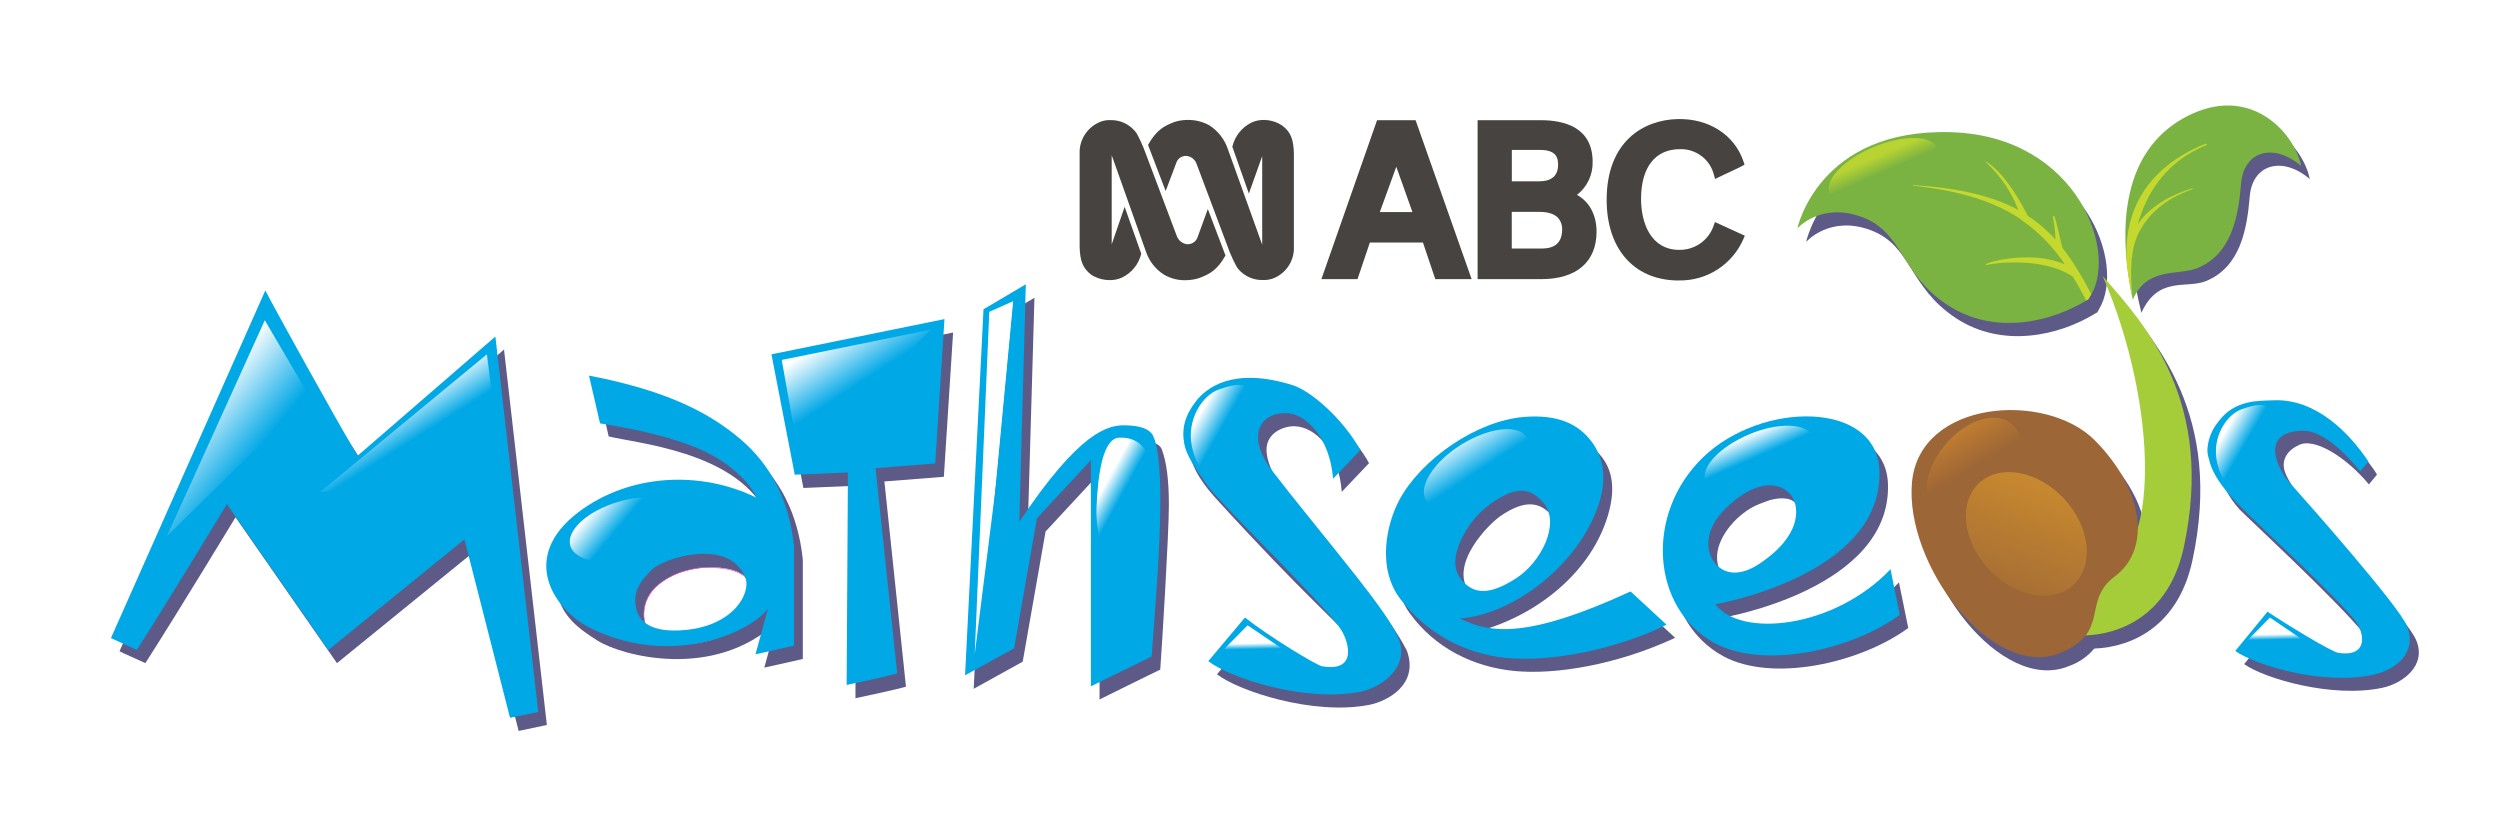
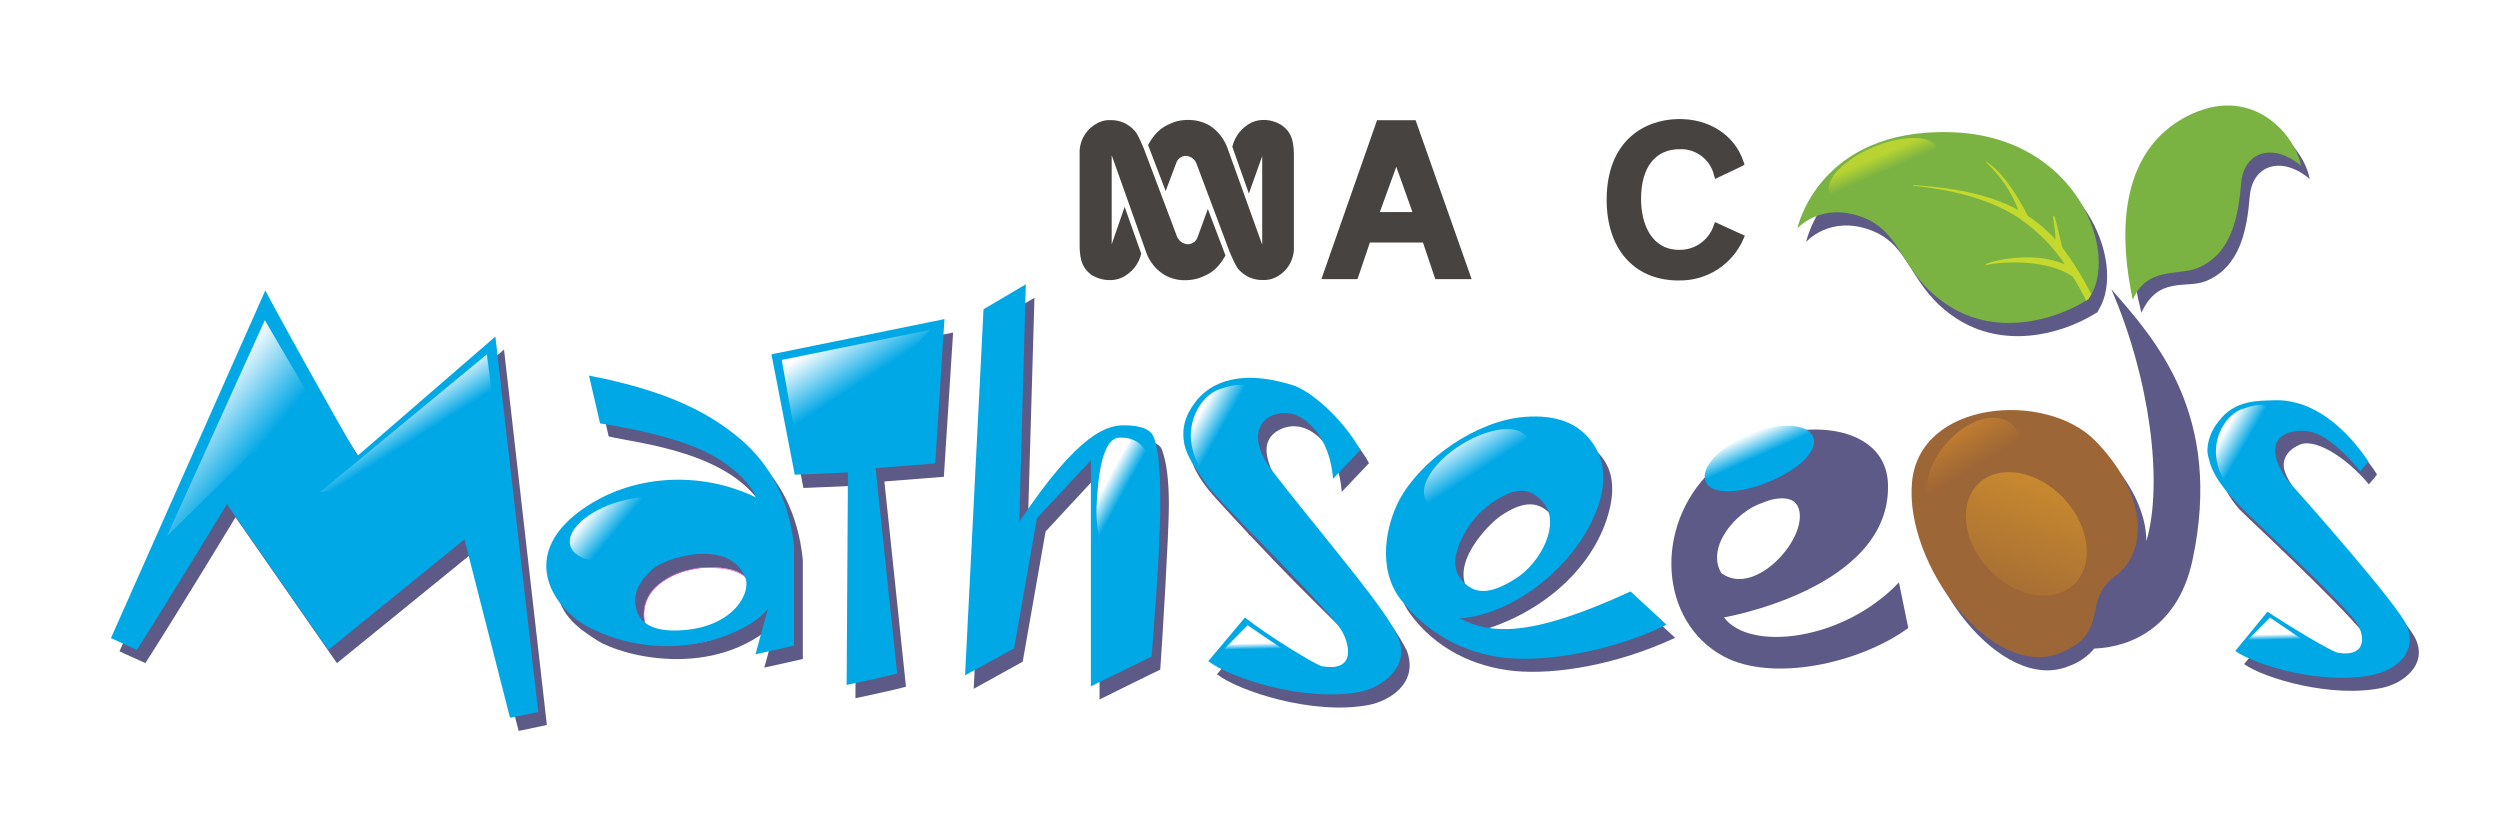
<svg xmlns="http://www.w3.org/2000/svg" width="396px" height="129px" viewBox="0 0 396 129" version="1.1">
  <title>ms-logo-abc-black-shadow</title>
  <defs>
    <filter x="-4.3%" y="-15.2%" width="108.6%" height="130.5%" filterUnits="objectBoundingBox" id="shadow">
      <feOffset dx="2" dy="2" in="SourceAlpha" result="shadowOffsetOuter1" />
      <feGaussianBlur stdDeviation="3" in="shadowOffsetOuter1" result="shadowBlurOuter1" />
      <feColorMatrix values="0 0 0 0 0   0 0 0 0 0   0 0 0 0 0  0 0 0 0.24 0" type="matrix" in="shadowBlurOuter1" result="shadowMatrixOuter1" />
      <feMerge>
        <feMergeNode in="shadowMatrixOuter1" />
        <feMergeNode in="SourceGraphic" />
      </feMerge>
    </filter>
    <linearGradient x1="18.773%" y1="35.259%" x2="93.812%" y2="108.855%" id="linearGradient-2">
      <stop stop-color="#FFFFFF" offset="0%" />
      <stop stop-color="#00A8E6" offset="38%" />
    </linearGradient>
    <linearGradient x1="36.544%" y1="39.04%" x2="82.249%" y2="93.689%" id="linearGradient-3">
      <stop stop-color="#FFFFFF" offset="0%" />
      <stop stop-color="#00A8E6" offset="38%" />
    </linearGradient>
    <linearGradient x1="16.22%" y1="32.815%" x2="87.872%" y2="68.734%" id="linearGradient-4">
      <stop stop-color="#FFFFFF" offset="0%" />
      <stop stop-color="#00A8E6" offset="38%" />
    </linearGradient>
    <linearGradient x1="27.088%" y1="9.479%" x2="87.993%" y2="94.263%" id="linearGradient-5">
      <stop stop-color="#FFFFFF" offset="0%" />
      <stop stop-color="#00A8E6" offset="38%" />
    </linearGradient>
    <linearGradient x1="48.695%" y1="49.017%" x2="50.771%" y2="50.582%" id="linearGradient-6">
      <stop stop-color="#FFFFFF" offset="0%" />
      <stop stop-color="#00A8E6" offset="58%" />
      <stop stop-color="#00A8E6" offset="64%" />
    </linearGradient>
    <linearGradient x1="29.221%" y1="25.642%" x2="70.197%" y2="74.454%" id="linearGradient-7">
      <stop stop-color="#FFFFFF" offset="0%" />
      <stop stop-color="#00A8E6" offset="38%" />
    </linearGradient>
    <linearGradient x1="26.102%" y1="24.081%" x2="86.167%" y2="76.178%" id="linearGradient-8">
      <stop stop-color="#FFFFFF" offset="0%" />
      <stop stop-color="#00A8E6" offset="38%" />
    </linearGradient>
    <linearGradient x1="49.157%" y1="38.067%" x2="50.584%" y2="70.618%" id="linearGradient-9">
      <stop stop-color="#FFFFFF" offset="0%" />
      <stop stop-color="#00A8E6" offset="38%" />
    </linearGradient>
    <linearGradient x1="24.636%" y1="20.217%" x2="96.333%" y2="104.557%" id="linearGradient-10">
      <stop stop-color="#FFFFFF" offset="0%" />
      <stop stop-color="#00A8E6" offset="38%" />
    </linearGradient>
    <linearGradient x1="18.949%" y1="32.776%" x2="63.429%" y2="94.87%" id="linearGradient-11">
      <stop stop-color="#FFFFFF" offset="0%" />
      <stop stop-color="#00A8E6" offset="38%" />
    </linearGradient>
    <linearGradient x1="27.194%" y1="24.264%" x2="85.558%" y2="76.061%" id="linearGradient-12">
      <stop stop-color="#FFFFFF" offset="0%" />
      <stop stop-color="#00A8E6" offset="38%" />
    </linearGradient>
    <linearGradient x1="49.133%" y1="38.021%" x2="50.586%" y2="70.661%" id="linearGradient-13">
      <stop stop-color="#FFFFFF" offset="0%" />
      <stop stop-color="#00A8E6" offset="38%" />
    </linearGradient>
    <linearGradient x1="32.378%" y1="30.866%" x2="66.84%" y2="78.591%" id="linearGradient-14">
      <stop stop-color="#B9D432" offset="11%" />
      <stop stop-color="#7BB342" offset="47%" />
    </linearGradient>
    <linearGradient x1="29.393%" y1="12.119%" x2="63.185%" y2="73.336%" id="linearGradient-15">
      <stop stop-color="#C27E30" offset="7%" />
      <stop stop-color="#9D6636" offset="60%" />
    </linearGradient>
    <linearGradient x1="69.021%" y1="-4.904%" x2="12.271%" y2="158.391%" id="linearGradient-16">
      <stop stop-color="#CA8B2E" offset="7%" />
      <stop stop-color="#9D6636" offset="73%" />
    </linearGradient>
  </defs>
  <g id="Ms" stroke="none" stroke-width="1" fill="none" fill-rule="evenodd">
    <g id="ms-logo-abc-black-shadow" filter="url(#shadow)" transform="translate(12, 12)">
      <g id="Mathsees_logo">
        <path d="M371.19,86.194 C367.451,78.607 355.467,66.179 350.792,60.669 C350.57,60.454 350.465,60.145 350.51,59.839 C350.555,59.533 350.743,59.267 351.017,59.124 C353.157,57.948 358.304,62.993 361.271,67.006 L365.878,61.469 C360.786,50.32 345.576,40.449 335.431,50.914 C333.948,45.863 331.172,40.948 327.912,36.279 C328.554,34.911 329.88,34.228 331.89,33.982 C354.196,31.5 336.033,2.537 355.994,21.431 C353.259,-9.372 322.183,-4.429 320.126,20.153 C314.889,7.807 294.423,-3.349 275.597,10.09 C267.004,18.403 268.59,20.57 266.6,30.687 C291.934,8.279 282.815,55.939 319.237,38.029 C321.299,44.371 322.549,50.95 322.956,57.607 C316.024,45.705 292.727,44.249 286.924,58.495 C275.432,36.183 240.221,57.347 247.385,78.853 L244.773,76.44 C241.704,77.861 238.43,79.365 235.812,80.343 C246.441,69.966 247.104,56.164 234.745,50.108 C219.146,45.452 201.174,60.806 202.91,75.537 C201.024,73.154 199.251,70.916 197.592,68.824 L206.171,59.828 C196.45,38.89 174.179,38.398 170.775,53.252 C165.026,46.99 156.118,52.897 151.908,58.16 L152.721,28.274 L151.279,29.128 L151.354,26.189 L138.516,33.845 L138.557,33.161 L105,39.997 L108.226,56.65 C101.698,48.891 87.124,42.698 75.879,42.759 L78.757,55.44 L79.686,55.597 L80.124,57.525 C83.767,58.14 87.267,58.735 90.289,59.507 C83.398,60.327 75.639,63.499 71.777,69.364 L67.963,35.93 L66.937,36.819 L66.595,33.845 L43.442,53.895 C38.807,45.897 33.756,36.805 29.244,27.734 L29.1,28.055 L27.877,25.656 L0,88.348 L1.873,89.284 L1.367,90.426 C2.946,91.287 8.422,93.734 10.083,94.493 C14.116,88.232 19.899,78.812 23.468,72.946 L38.814,95.02 L58.638,78.894 L64.791,102.915 L65.584,102.744 L66.158,105 L75.626,102.997 L73.575,84.902 C79.447,92.976 92.941,94.698 102.327,91.663 L101.855,93.311 L103.906,92.846 L103.222,95.396 L115.903,92.545 C115.725,86.311 116.826,71.634 113.9,66.001 L117.55,65.851 L117.386,97.856 L118.753,97.576 L118.753,99.935 C122.547,99.148 128.624,98.055 132.425,96.674 L129.048,64.757 L137.559,64.073 L135.891,97.754 L137.402,96.913 L137.258,99.839 L150.465,92.531 L154.177,71.422 L156.064,69.371 L156.064,99.121 L157.431,98.438 L157.431,101.172 L172.402,93.816 C173.085,84.144 174.193,71.689 173.803,62.822 C178.185,69.986 191.679,81.908 196.526,88.115 C196.634,88.378 196.725,88.647 196.799,88.922 C194.4,88.833 186.333,82.51 182.724,80.117 L173.468,91.144 L175.355,92.6 L174.835,93.222 C180.55,99.825 213.732,107.892 211.749,89.435 C223.254,98.615 240.091,95.519 253.298,88.99 C262.766,98.95 281.503,94.24 291.319,86.646 L289.323,76.918 C295.564,89.353 307.595,100.844 318.998,91.383 C332.3,90.152 336.669,78.005 337.14,66.63 C341.194,71.894 353.047,82.018 357.122,86.755 C355.331,86.317 347.736,81.286 344.598,79.235 L335.26,90.357 C344.564,99.224 375.92,103.489 371.19,86.194 Z" id="Path" fill="#FFFFFF" fill-rule="nonzero" />
        <path d="M44.016,60.286 C40.523,54.387 29.948,39.143 28.458,36.231 L4.929,89.154 L5.612,89.496 L9.03,91.034 C14.437,82.592 23.31,67.936 23.31,67.936 L39.375,91.041 L60.935,73.514 L68.154,101.78 L72.625,100.837 L65.837,41.365 L44.016,60.286 Z" id="Path" fill="#5D5A87" fill-rule="nonzero" />
        <path d="M104.658,57.62 C99.907,53.614 81.211,47.572 80.691,47.572 L82.414,55.132 C86.72,56.198 102.272,57.525 107.153,66.903 C105.834,66.042 74.074,74.491 74.081,77.841 C74.081,83.146 77.451,85.436 80.623,87.459 C84.437,89.893 99.114,93.816 109.04,84.54 L107.064,91.752 L113.168,90.385 L113.168,74.662 C112.426,67.48 109.589,61.799 104.658,57.62 Z M87.992,83.31 C87.992,79.256 92.032,77 95.211,76.269 C96.831,75.893 105.341,74.526 105.608,80.733 C105.717,83.316 88.047,91.841 87.992,83.31 Z" id="Shape" fill="#5D5A87" fill-rule="nonzero" />
        <path d="M101.568,86.133 C99.465,87.3 97.103,87.921 94.698,87.938 C90.227,87.938 87.992,86.39 87.992,83.296 C88.002,81.449 88.859,79.708 90.316,78.572 C91.746,77.431 93.422,76.638 95.211,76.255 C95.832,76.093 96.465,75.976 97.104,75.906 L98.389,75.906 C102.454,75.906 104.804,77.139 105.437,79.605 C105.535,79.969 105.592,80.342 105.608,80.719 C105.608,82.902 104.261,84.706 101.568,86.133 Z" id="Path" stroke="#EA5CCF" stroke-width="0.1" />
        <path d="M113.257,63.294 L121.679,62.939 L121.501,96.599 C122.93,96.312 128.645,95.054 129.506,94.773 L126.088,62.262 L135.508,61.524 L136.971,38.671 L109.566,44.256 L113.257,63.294 Z" id="Path" fill="#5D5A87" fill-rule="nonzero" />
        <path d="M165.661,55.474 C160.972,54.619 151.518,64.477 148.825,68.715 L149.857,33.168 L143.158,37.119 L140.232,95.108 L147.997,90.809 L151.62,70.192 L160.165,60.977 L160.165,96.797 C160.165,96.797 169.114,92.36 169.783,92.073 C170.064,88.341 171.151,70.54 171.151,65.96 C171.151,62.064 170.779,59.142 170.036,57.196 C169.585,56.055 168.081,55.918 165.661,55.474 Z" id="Path" fill="#5D5A87" fill-rule="nonzero" />
        <path d="M186.62,57.108 C186.696,54.592 189.238,53.478 191.07,53.519 C194.427,53.601 198.023,57.381 198.535,63.909 L202.856,59.363 C200.723,55.378 196.204,51.338 193.531,49.793 C191.535,48.645 164.096,49.028 178.656,65.017 C193.217,81.006 198.269,84.841 200.579,87.944 C200.579,97.344 192.26,91.267 184.576,85.894 L178.773,92.805 C182.191,95.464 194.01,99.36 202.842,97.658 C205.884,97.07 210.799,94.35 208.837,89.038 C203.027,77.786 186.395,64.347 186.62,57.108 Z" id="Path" fill="#5D5A87" fill-rule="nonzero" />
        <path d="M347.811,60.307 C347.442,58.571 348.57,57.203 350.06,56.54 C352.521,55.173 357.675,58.434 361.23,62.727 L362.515,61.182 C362.112,60.488 361.655,59.828 361.148,59.206 C355.536,52.131 345.46,49.397 339.061,54.756 C335.643,57.607 337.509,63.082 340.729,66.678 C341.488,67.526 356.185,81.095 360.492,86.434 C364.655,90.911 353.143,93.447 346.574,84.978 L341.467,91.191 C344.646,93.461 355.44,96.66 363.411,94.938 C366.576,94.254 370.472,91.417 368.702,87.35 C366.747,82.934 348.816,65.229 347.811,60.307 Z" id="Path" fill="#5D5A87" fill-rule="nonzero" />
        <path d="M259.081,83.795 C259.081,83.795 285.55,79.263 285.057,62.713 C284.743,51.543 266.471,51.55 257.153,60.478 C247.836,69.405 248.868,84.513 259.013,89.968 C266.724,94.117 280.559,91.103 288.27,85.477 L286.794,78.251 C277.907,87.596 263.08,89.223 259.081,83.795 Z M258.664,76.788 C256.538,73.165 259.901,69.269 261.234,68.059 C263.347,66.131 264.768,65.817 266.348,65.215 C268.2,64.723 270.059,64.771 270.757,66.186 C272.958,70.65 264.112,80.842 258.678,76.788 L258.664,76.788 Z" id="Shape" fill="#5D5A87" fill-rule="nonzero" />
        <path d="M219.508,86.174 C228.88,83.843 237.589,77.157 240.521,68.202 C241.779,64.354 241.766,60.956 239.701,58.352 C229.946,46.047 200.149,70.424 209.254,83.07 C213.28,88.69 219.433,91.656 225.886,92.285 C232.339,92.914 242.101,91.335 251.343,87.028 L245.648,81.765 C242.853,83.064 230.063,87.958 219.508,86.174 Z M223.712,67.717 C227.397,65.195 229.912,65.352 231.86,67.758 C237.274,74.416 221.354,83.159 218.79,79.837 C215.42,75.462 221.777,69.043 223.712,67.71 L223.712,67.717 Z" id="Shape" fill="#5D5A87" fill-rule="nonzero" />
        <path d="M282.323,22.463 C288.858,24.904 288.263,31.411 295.81,36.388 C303.22,41.269 312.216,39.122 317.815,35.704 L317.815,35.704 L318.054,35.547 L318.116,35.547 L318.116,35.547 L318.205,35.492 L318.499,34.966 C322.867,27.652 316.079,9.673 296.446,9.085 C275.412,8.443 272.09,24.323 272.09,24.323 C272.09,24.323 275.815,20.03 282.323,22.463 Z" id="Path" fill="#5D5A87" fill-rule="nonzero" />
        <path d="M342.363,17.09 C342.8,11.977 347.558,10.678 351.858,14.356 C350.949,9.413 344.338,1.785 334.768,6.03 C326.756,9.571 320.146,14.992 325.198,35.547 C327.857,29.675 332.287,31.767 335.356,30.55 C340.948,28.315 341.932,22.169 342.363,17.09 Z" id="Path" fill="#5D5A87" fill-rule="nonzero" />
        <path d="M325.984,71.723 C325.984,67.423 323.673,62.364 319.182,57.832 C311.43,50.005 291.408,51.427 290.225,64.484 C289.043,77.54 302.981,95.929 313.707,91.513 C315.272,90.963 316.662,90.004 317.733,88.737 C323.988,88.478 331.084,84.971 333.278,74.778 C338.227,51.817 327.413,39.738 320.44,31.828 C326.613,46.068 328.664,62.665 325.984,71.723 Z" id="Path" fill="#5D5A87" fill-rule="nonzero" />
        <path d="M66.787,99.695 L59.568,71.436 L38.008,88.956 L21.943,65.851 C21.943,65.851 13.057,80.514 7.677,88.949 C7.677,88.949 3.903,87.24 3.575,87.069 L28.027,32.006 C29.517,34.925 39.142,52.309 42.636,58.201 L64.469,39.307 L71.258,98.779 L66.787,99.695 Z" id="Path" fill="#00A8E6" fill-rule="nonzero" />
        <path d="M79.256,85.347 C73.937,82.612 68.072,74.409 77.608,67.136 C85.811,60.943 97.084,60.546 105.786,64.819 C105.102,62.911 102.518,60.293 99.428,58.461 C96.853,56.916 93.103,55.572 88.176,54.428 C86.458,54.022 84.082,53.567 81.047,53.061 L79.297,45.493 C92.032,47.954 98.512,51.536 103.263,55.542 C108.194,59.717 111.031,65.386 111.774,72.55 L111.774,88.273 L105.669,89.64 L107.645,82.421 C104.302,86.68 91.54,91.67 79.256,85.347 Z M89.202,76.282 C87.91,77.595 86.584,79.017 86.625,81.225 C86.693,84.321 88.867,86.01 93.331,85.866 C101.992,85.607 105.027,80.001 104.07,77.533 C101.541,71.039 91.047,74.402 89.202,76.282 L89.202,76.282 Z" id="Shape" fill="#00A8E6" fill-rule="nonzero" />
        <path d="M134.141,59.404 L124.694,60.156 L128.112,92.668 C127.25,92.955 121.536,94.206 120.107,94.493 L120.312,60.84 L111.89,61.195 L108.199,42.123 L135.604,36.545 L134.141,59.404 Z" id="Path" fill="#00A8E6" fill-rule="nonzero" />
        <path d="M168.416,89.988 L158.798,94.712 L158.798,58.892 L150.253,68.086 L146.63,88.703 L138.865,92.969 L141.79,34.987 L148.49,31.029 L147.457,68.66 C157.028,54.305 161.512,53.293 164.294,53.368 C166.755,53.43 168.15,53.97 168.676,55.084 C171.021,60.156 169.045,81.197 168.416,89.988 Z" id="Path" fill="#00A8E6" fill-rule="nonzero" />
        <path d="M201.461,95.58 C192.629,97.282 180.823,93.386 177.392,90.727 L183.202,83.816 C186.887,86.734 194.42,91.335 195.411,91.533 C200.88,92.47 199.759,87.979 198.494,85.859 C197.503,84.205 194.106,80.616 188.63,74.922 C188.63,74.922 178.506,64.668 177.282,62.945 C175.362,60.211 173.96,58.236 173.598,56.342 C173.133,53.949 173.68,51.803 175.444,49.547 C177.05,47.496 181.247,44.01 190.811,47.031 C193.49,47.879 198.515,52.029 201.482,57.285 L197.161,61.831 C196.649,55.303 192.875,51.659 189.984,51.447 C186.012,51.154 182.99,54.654 187.571,60.642 C190.886,64.976 195.439,70.458 200.887,77.349 C204.305,81.724 206.568,84.868 207.463,86.967 C209.541,91.786 204.503,95.02 201.461,95.58 Z" id="Path" fill="#00A8E6" fill-rule="nonzero" />
        <path d="M362.009,92.859 C354.059,94.637 343.245,91.376 340.066,89.113 L345.172,82.893 C348.344,85.012 355.296,89.25 356.424,89.421 C361.093,90.105 360.615,86.393 359.09,84.356 C358.06,82.988 354.996,79.837 349.896,74.901 L344.311,69.576 C341.736,67.115 340.075,65.454 339.328,64.593 C337.382,62.364 336.242,60.418 335.91,58.755 C335.738,58.258 335.65,57.736 335.65,57.21 C335.744,55.605 336.344,54.07 337.366,52.828 C339.916,49.281 343.819,49.499 346.041,49.41 C352.876,49.069 358.229,54.695 361.162,59.117 L359.876,60.662 C356.322,56.369 353.232,54.141 350.6,54.223 C344.092,54.414 346.546,60.054 348.625,62.385 C351.865,66.015 366.029,82.045 367.259,85.149 C368.914,89.305 365.666,92.039 362.009,92.859 Z" id="Path" fill="#00A8E6" fill-rule="nonzero" />
-         <path d="M285.461,76.166 C276.574,85.518 261.713,87.104 257.727,81.71 C257.727,81.71 284.196,77.185 283.704,60.628 C283.389,49.465 265.117,49.465 255.8,58.4 C246.482,67.334 247.515,82.428 257.659,87.89 C265.37,92.032 279.206,89.018 286.917,83.399 L285.461,76.166 Z M257.31,74.703 C256.435,73.336 255.629,69.918 259.744,66.138 C265.445,60.943 269.007,63.055 269.998,64.907 C270.941,66.623 271.263,70.834 264.905,75.161 C261.815,77.308 258.903,77.246 257.31,74.703 L257.31,74.703 Z" id="Shape" fill="#00A8E6" fill-rule="nonzero" />
        <path d="M227.492,52.035 C232.476,51.653 236.064,52.965 238.334,56.267 C240.214,59.001 240.46,62.282 239.154,66.124 C236.044,75.236 226.07,83.289 217.218,83.966 C222.044,86.338 227.95,87.206 244.281,79.687 L249.976,84.95 C242.456,88.71 231.751,90.966 224.519,90.207 C217.941,89.556 211.923,86.22 207.887,80.985 C204.038,76.043 205.604,68.954 207.723,65.065 C211.148,58.789 219.822,52.637 227.492,52.035 Z M230.493,65.666 C228.326,63.082 226.029,63.103 222.345,65.625 C220.37,66.998 218.771,68.846 217.696,70.998 C216.281,73.733 216.076,76.036 217.423,77.745 C219.474,80.316 222.099,80.186 226.098,77.636 C230.097,75.086 233.241,68.941 230.493,65.666 Z" id="Shape" fill="#00A8E6" fill-rule="nonzero" />
        <polygon id="Path" fill="url(#linearGradient-2)" fill-rule="nonzero" points="12.441 70.923 27.945 36.723 41.152 59.227 26.086 57.545" />
        <polygon id="Path" fill="url(#linearGradient-3)" fill-rule="nonzero" points="36.723 63.923 63.123 42.123 65.604 61.708" />
        <path d="M94.486,67.273 C95.17,69.72 91.683,72.864 86.672,74.293 C81.662,75.722 77.034,74.895 76.337,72.447 C75.639,70 79.132,66.856 84.15,65.427 C89.168,63.998 93.789,64.825 94.486,67.273 Z" id="Path" fill="url(#linearGradient-4)" fill-rule="nonzero" />
        <polygon id="Path" fill="url(#linearGradient-5)" fill-rule="nonzero" points="112.751 59.493 109.826 43.012 133.396 38.227" />
-         <polygon id="Path" fill="url(#linearGradient-6)" fill-rule="nonzero" points="140.396 89.619 142.7 35.39 147.485 33.264" />
        <path d="M163.255,55.33 C168.724,55.064 169.114,61.428 168.902,66.637 C168.69,71.846 166.454,75.982 163.911,75.879 C161.368,75.776 159.482,71.47 159.694,66.261 C159.906,61.052 160.712,55.453 163.255,55.33 Z" id="Path" fill="url(#linearGradient-7)" fill-rule="nonzero" />
        <path d="M179.039,47.701 C185.964,45.213 183.824,49.568 184.617,53.655 C185.41,57.743 184.112,62.481 181.295,63.021 C178.479,63.561 175.56,60.683 174.774,56.595 C173.988,52.507 176.366,48.672 179.039,47.701 Z" id="Path" fill="url(#linearGradient-8)" fill-rule="nonzero" />
        <polygon id="Path" fill="url(#linearGradient-9)" fill-rule="nonzero" points="178.732 90.009 183.619 85.046 194.543 92.449" />
        <path d="M227.889,55.296 C229.256,57.449 226.754,61.448 222.338,64.183 C217.922,66.917 213.28,67.464 211.913,65.311 C210.546,63.157 213.048,59.158 217.471,56.424 C221.894,53.69 226.542,53.136 227.889,55.296 Z" id="Path" fill="url(#linearGradient-10)" fill-rule="nonzero" />
        <path d="M273.19,55.18 C274.093,57.326 270.996,60.3 266.3,62.269 C261.603,64.237 257.071,64.449 256.176,62.269 C255.28,60.088 258.35,56.8 263.046,54.811 C267.742,52.822 272.288,53.02 273.19,55.18 Z" id="Path" fill="url(#linearGradient-11)" fill-rule="nonzero" />
        <path d="M341.112,50.812 C347.503,48.515 345.261,52.534 345.979,56.28 C346.697,60.027 345.781,64.456 343.163,64.942 C340.544,65.427 337.865,62.781 337.14,59.008 C336.416,55.235 338.61,51.707 341.112,50.812 Z" id="Path" fill="url(#linearGradient-12)" fill-rule="nonzero" />
        <polygon id="Path" fill="url(#linearGradient-13)" fill-rule="nonzero" points="341.05 88.402 345.555 83.822 355.631 90.658" />
        <path d="M316.783,33.408 C311.218,36.928 302.017,39.28 294.47,34.303 C286.924,29.326 287.518,22.826 280.956,20.385 C274.393,17.945 270.702,22.183 270.702,22.183 C270.702,22.183 274.024,6.303 295.058,6.939 C315.293,7.554 321.91,26.531 316.783,33.408 Z" id="Path" fill="#7BB342" fill-rule="nonzero" />
        <path d="M323.831,33.496 C320.693,18.717 323.831,8.204 333.401,3.952 C342.971,-0.3 349.561,7.335 350.491,12.278 C346.191,8.593 341.433,9.892 340.996,15.012 C340.558,20.132 339.581,26.271 333.989,28.499 C330.92,29.675 326.032,28.253 323.831,33.496 Z" id="Path" fill="#7BB342" fill-rule="nonzero" />
-         <path d="M324.644,21.472 C326.011,16.619 329.074,11.546 335.582,8.942 L335.418,8.737 C323.967,13.324 322.696,21.964 322.833,26.585 C322.833,26.66 322.833,26.729 322.833,26.79 L322.833,26.79 C322.876,27.725 322.972,28.656 323.12,29.579 L323.516,31.965 L323.824,33.435 C323.536,31.282 323.486,29.104 323.673,26.941 L323.797,26.196 C323.797,25.943 324.296,19.045 333.367,15.942 L333.292,15.826 C328.691,17.22 326.073,19.408 324.644,21.472 Z" id="Path" fill="#C5D82D" fill-rule="nonzero" />
        <path d="M312.661,25.198 C312.305,23.632 311.615,20.665 311.417,20.248 L311.157,20.248 C311.399,21.47 311.546,22.709 311.594,23.953 C310.304,22.514 308.831,21.25 307.213,20.194 C303.514,12.989 300.725,11.69 300.609,11.621 L300.548,11.683 C302.834,13.773 304.6,16.369 305.702,19.264 C301.723,17.104 296.494,15.791 289.029,15.313 L289.029,15.415 C296.733,16.229 302.086,18.006 306.187,20.795 C306.184,20.816 306.184,20.836 306.187,20.857 L306.228,20.857 C308.924,22.745 311.243,25.122 313.064,27.864 C308.019,25.683 301.395,27.33 300.5,27.864 L300.725,27.987 C301.259,27.713 309.544,26.565 314.315,29.812 C314.999,30.878 315.607,31.999 316.243,33.189 L316.427,33.626 L316.817,33.373 L317.248,32.601 C315.948,29.998 314.413,27.52 312.661,25.198 L312.661,25.198 Z" id="Path" fill="#C5D82D" fill-rule="nonzero" />
-         <path d="M319.073,29.75 C326.046,37.653 336.846,49.732 331.911,72.693 C328.233,89.783 310.719,88.088 306.618,83.768 C300.821,77.212 308.669,77.39 318.485,76.358 C328.301,75.325 327.891,50.101 319.073,29.75 Z" id="Path" fill="#A4CD39" fill-rule="nonzero" />
        <path d="M320.98,77.308 C315.703,81.232 320.379,86.126 312.34,89.428 C301.614,93.83 287.676,75.462 288.858,62.405 C290.041,49.349 310.049,47.927 317.815,55.747 C325.581,63.568 326.811,72.974 320.98,77.308 Z" id="Path" fill="#9D6636" fill-rule="nonzero" />
        <path d="M292.83,9.427 C293.684,11.478 290.567,14.711 285.871,16.68 C281.175,18.649 276.67,18.58 275.815,16.543 C274.961,14.506 278.078,11.252 282.774,9.29 C287.47,7.329 291.975,7.383 292.83,9.427 Z" id="Path" fill="url(#linearGradient-14)" fill-rule="nonzero" />
        <path d="M304.355,62.713 C301.621,67.027 296.836,69.453 293.725,68.141 C290.615,66.828 290.266,62.262 293.008,57.948 C295.749,53.635 300.527,51.208 303.637,52.521 C306.748,53.833 307.09,58.4 304.355,62.713 Z" id="Path" fill="url(#linearGradient-15)" fill-rule="nonzero" />
        <path d="M314.452,78.613 C311.15,81.69 305.121,80.575 300.985,76.125 C296.849,71.675 296.2,65.584 299.481,62.515 C302.762,59.446 308.819,60.56 312.955,65.003 C317.09,69.446 317.747,75.551 314.452,78.613 Z" id="Path" fill="url(#linearGradient-16)" fill-rule="nonzero" />
      </g>
      <g id="ABC_logo_black" transform="translate(157.014, 4.856)" fill="#474341" fill-rule="nonzero">
        <g>
          <path d="M32.063,1.016 C31.117,0.393 29.996,0.09 28.865,0.151 C28.292,0.183 27.729,0.323 27.207,0.563 C25.681,1.326 24.574,2.729 24.186,4.39 L26.808,11.803 L28.836,6.107 L28.918,5.872 L28.918,19.905 L23.386,4.502 C22.843,3.071 21.859,1.85 20.576,1.016 C19.612,0.47 18.527,0.171 17.419,0.146 L16.908,0.146 C16.279,0.161 15.656,0.264 15.056,0.451 C13.521,1.039 12.21,1.627 10.835,4.102 L13.627,11.404 L15.285,7.012 C15.483,6.296 16.147,5.809 16.89,5.836 C17.649,5.897 18.297,6.407 18.536,7.13 L23.786,21.11 C23.786,21.11 24.703,23.332 25.156,23.79 C26.126,24.912 27.547,25.54 29.03,25.501 C29.614,25.523 30.196,25.425 30.741,25.213 C32.589,24.455 33.834,22.699 33.939,20.704 L33.939,5.472 C33.886,3.303 33.48,2.05 32.063,1.016" id="Path" />
          <path d="M18.707,18.652 C18.481,19.404 17.76,19.895 16.978,19.828 C16.254,19.723 15.647,19.228 15.397,18.541 L10.147,4.619 C10.147,4.619 9.242,2.385 8.777,1.933 C7.821,0.787 6.395,0.138 4.903,0.169 C4.338,0.141 3.774,0.237 3.251,0.451 C1.374,1.213 0.107,2.991 5.79586054e-16,5.013 L5.79586054e-16,20.187 C0.053,22.415 0.453,23.614 1.881,24.696 C2.901,25.324 4.098,25.602 5.291,25.489 C5.792,25.442 6.281,25.309 6.737,25.096 C8.261,24.359 9.371,22.975 9.759,21.327 L7.131,13.908 L5.209,19.469 L5.079,19.846 L5.079,5.736 L10.582,21.216 C11.105,22.627 12.076,23.828 13.345,24.637 C14.463,25.296 15.754,25.603 17.049,25.519 C17.673,25.493 18.291,25.388 18.889,25.207 C20.423,24.619 21.734,24.067 23.104,21.609 L20.306,14.255 L18.707,18.652 Z" id="Path" />
          <path d="M47.113,0.181 L38.295,25.36 L44.015,25.36 L45.973,19.558 L54.38,19.558 L56.337,25.36 L62.093,25.36 L53.216,0.181 L47.113,0.181 Z M52.716,14.737 L47.548,14.737 L50.159,7.559 L52.716,14.737 Z" id="Shape" />
-           <path d="M78.777,12.015 C80.406,10.752 81.329,8.784 81.258,6.724 C81.229,1.31 76.772,0.181 73.033,0.181 L63.039,0.181 L63.039,25.36 L73.133,25.36 C78.695,25.36 81.881,22.621 81.881,17.853 C81.881,15.178 80.729,13.079 78.777,12.015 Z M76.425,17.641 C76.367,19.575 75.297,20.516 73.151,20.516 L68.448,20.516 L68.448,14.702 L72.816,14.702 C74.156,14.702 75.167,15.019 75.755,15.625 C76.247,16.176 76.489,16.905 76.425,17.641 L76.425,17.641 Z M68.46,9.863 L68.46,4.896 L72.963,4.896 C75.467,4.896 75.791,6.13 75.791,7.206 C75.791,8.97 74.779,9.863 72.792,9.863 L68.46,9.863 Z" id="Shape" />
          <path d="M100.635,16.318 L100.423,16.906 C99.625,19.22 97.432,20.759 94.985,20.722 C90.523,20.722 88.93,16.548 88.93,12.644 C88.93,7.641 91.176,4.772 95.085,4.772 C97.608,4.692 99.848,6.376 100.47,8.823 L100.658,9.499 L101.281,9.187 L102.234,8.735 C103.892,7.953 104.762,7.559 104.915,7.453 L105.32,7.224 L105.173,6.777 C103.78,2.532 99.676,-0.125 94.697,0.005 C89.283,0.14 83.48,3.567 83.48,12.803 C83.48,20.445 87.678,25.36 94.438,25.566 L94.891,25.566 C99.325,25.663 103.377,23.068 105.144,18.999 L105.367,18.482 L100.635,16.318 Z" id="Path" />
        </g>
      </g>
    </g>
  </g>
</svg>